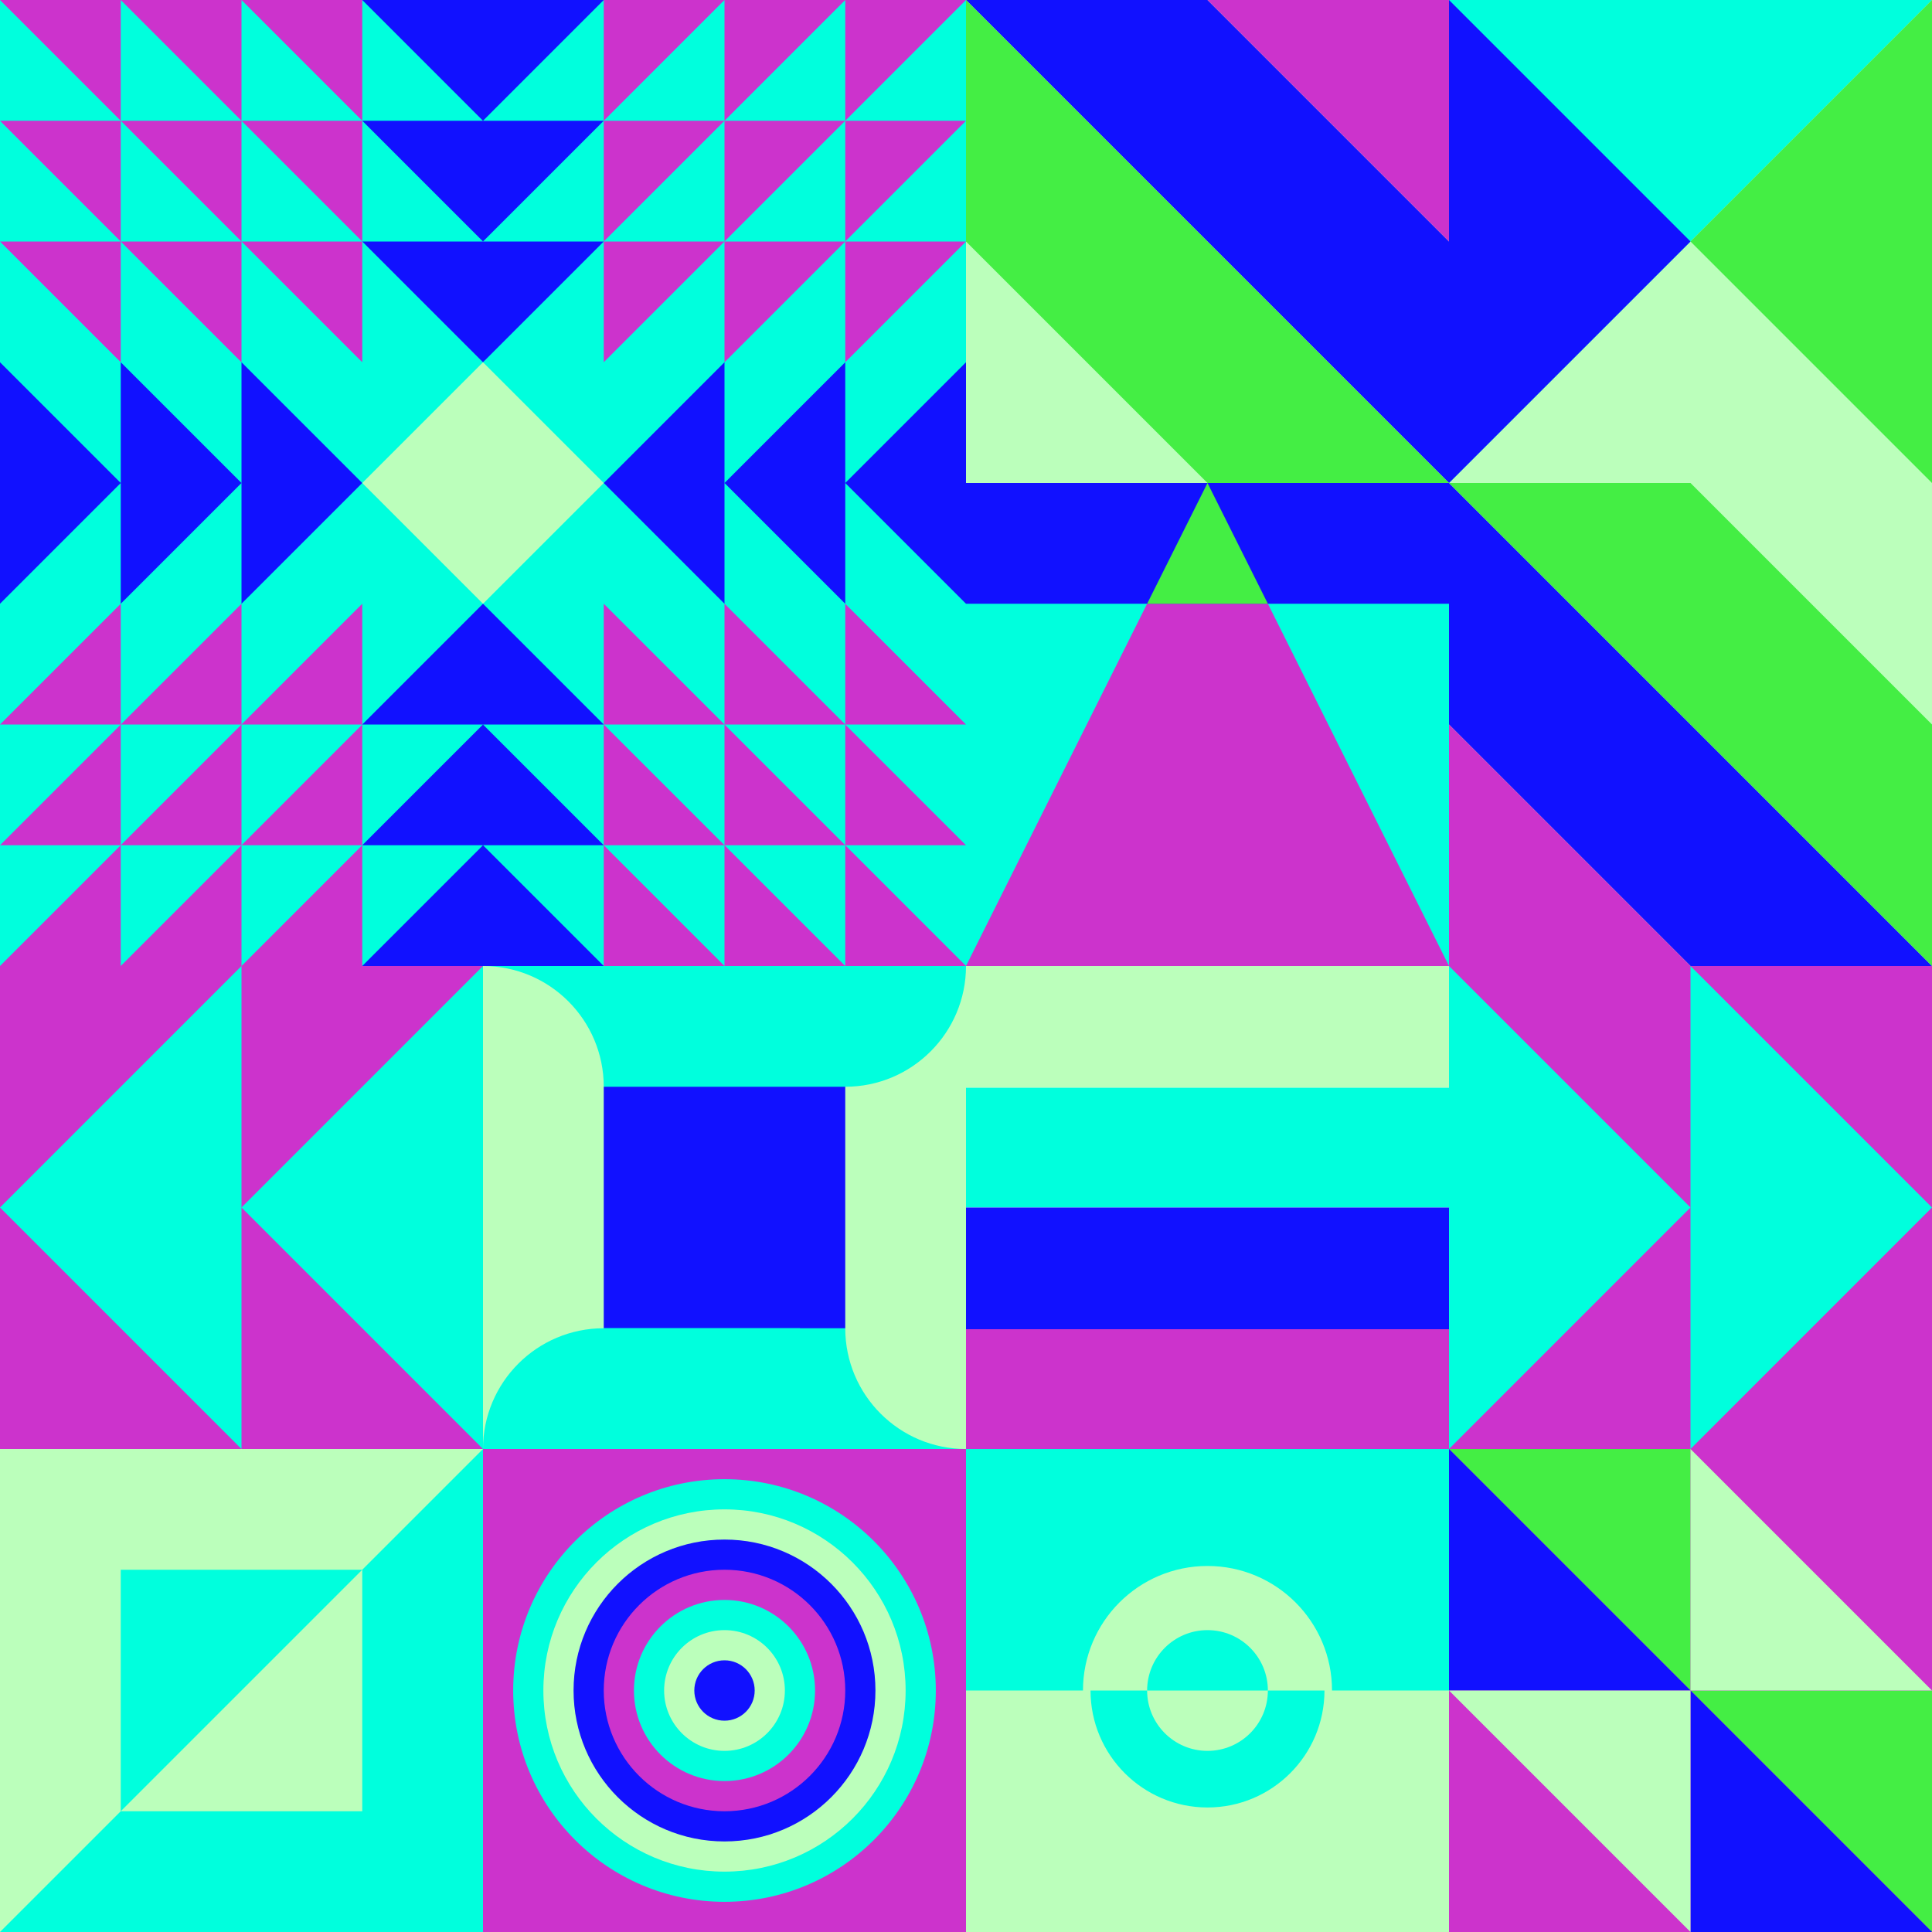
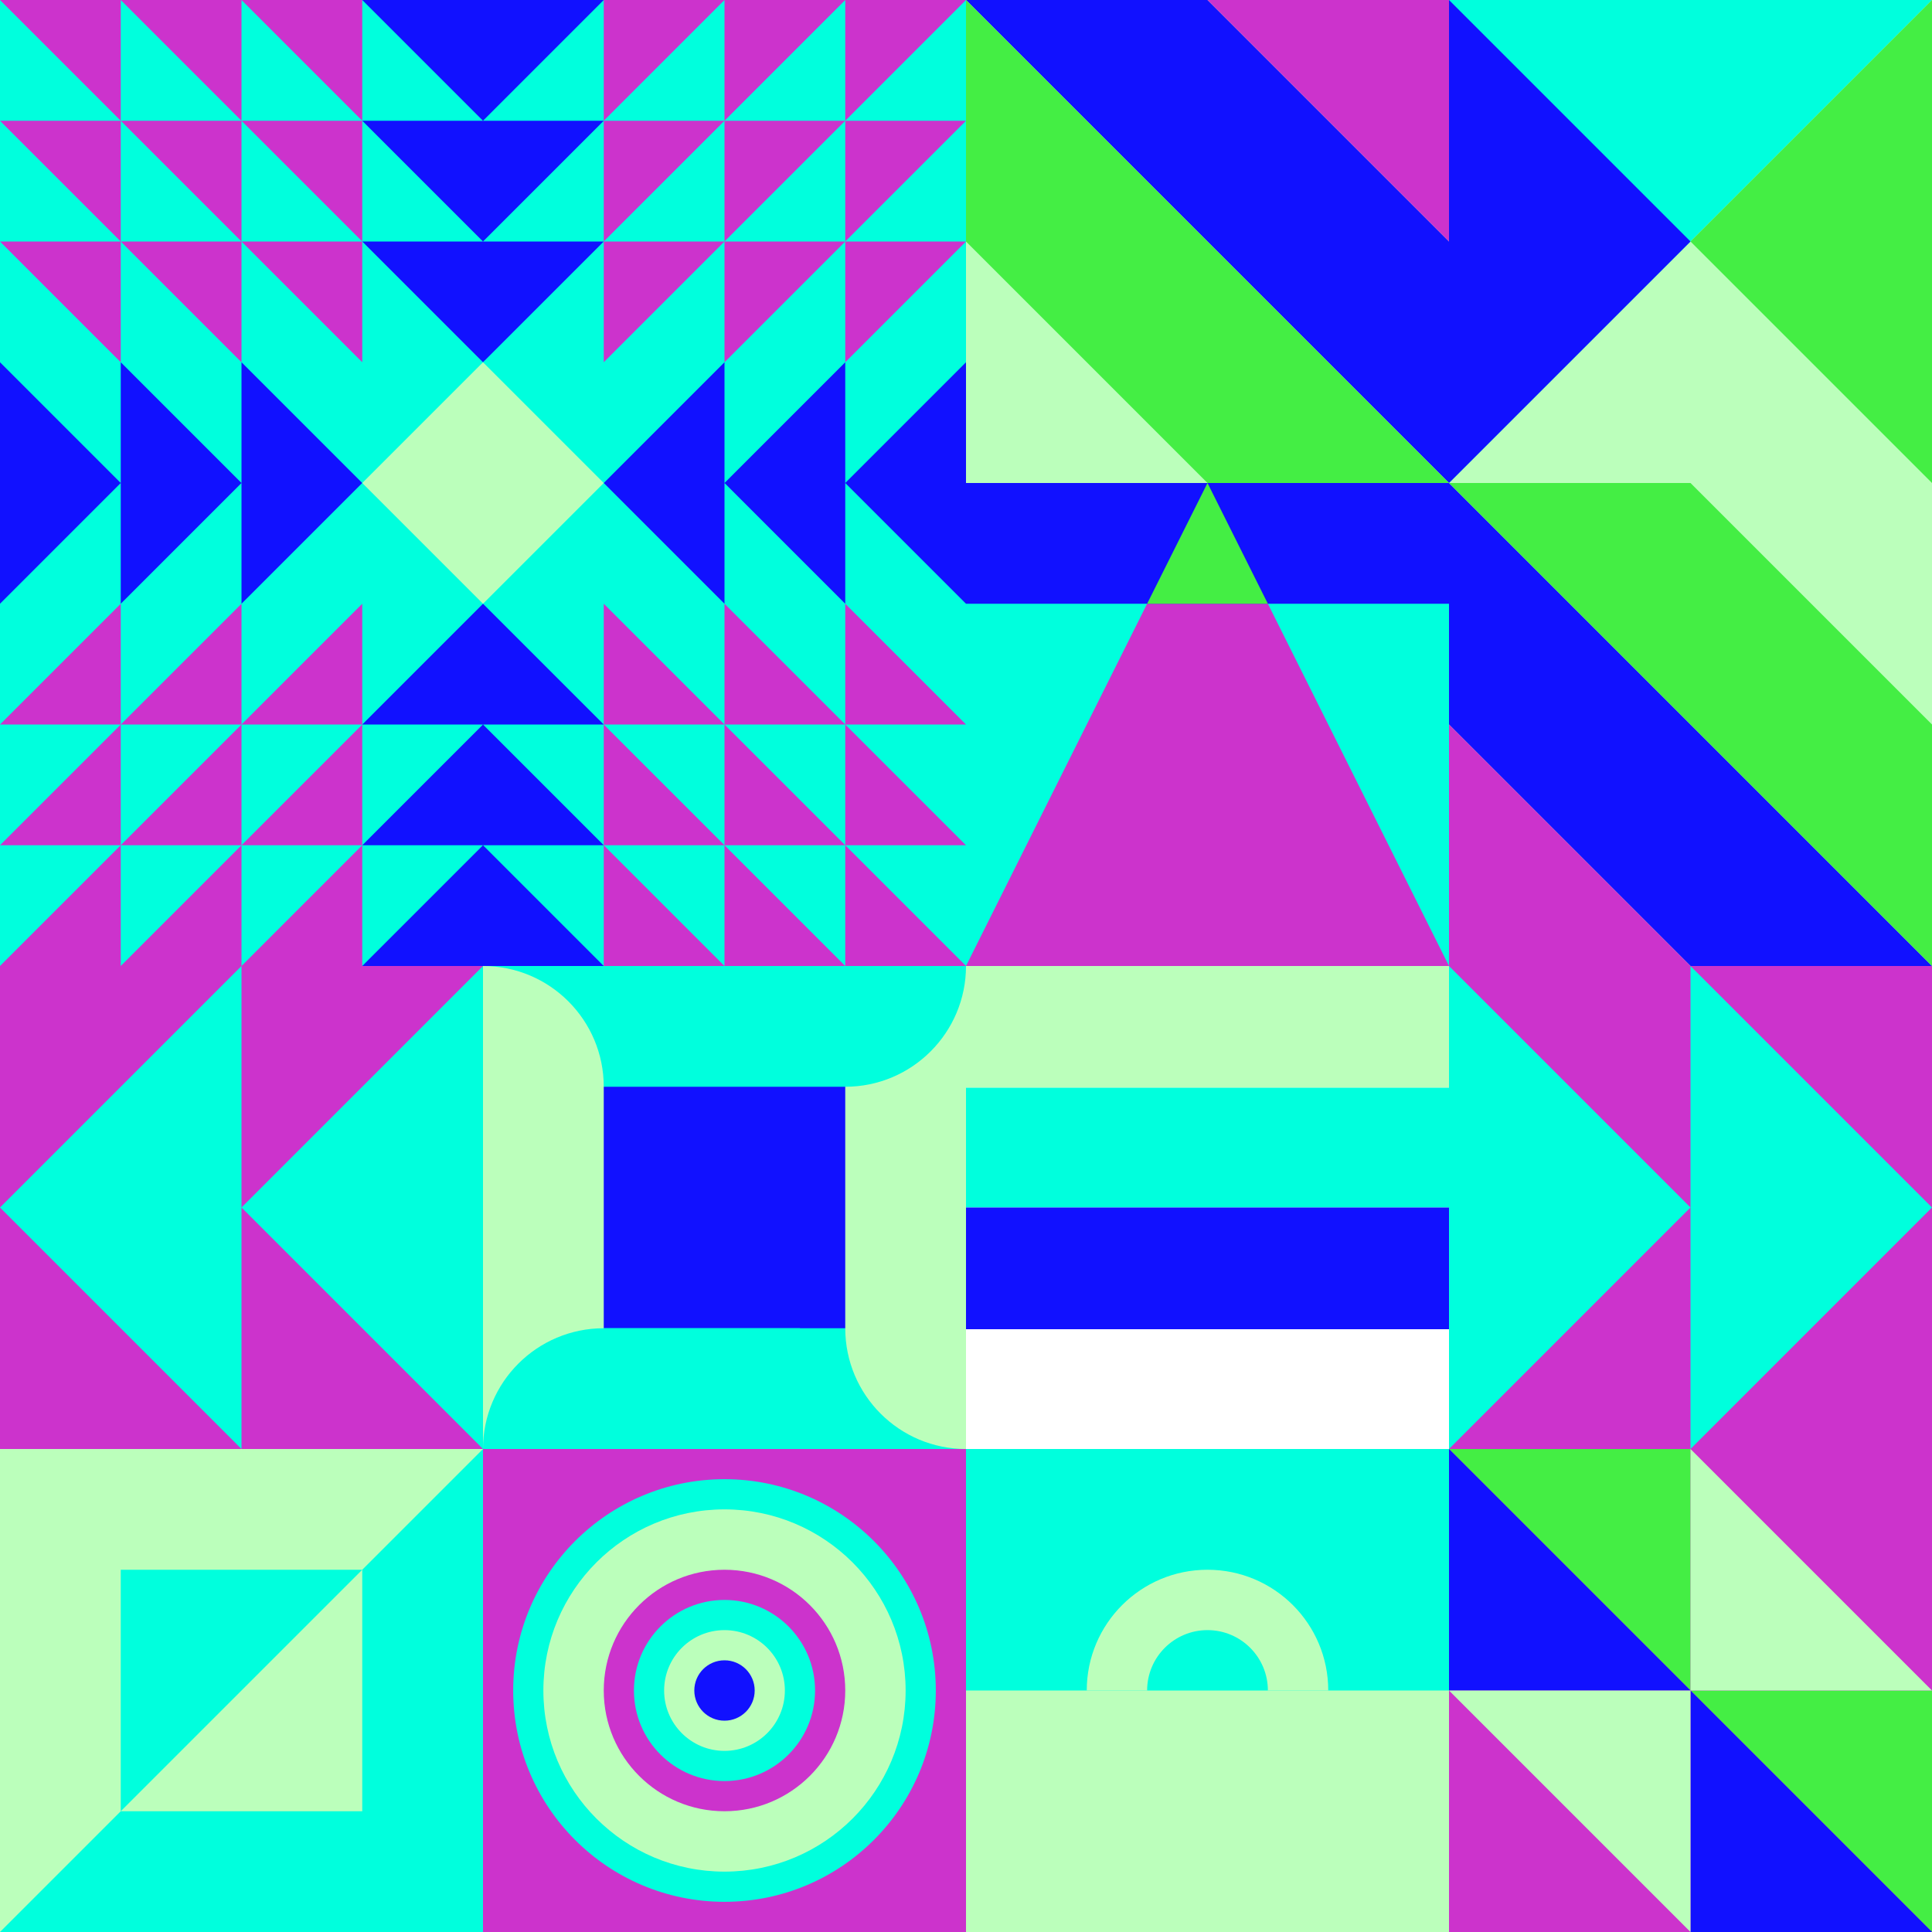
<svg xmlns="http://www.w3.org/2000/svg" id="geo" width="1280" height="1280" fill="none" style="width:640px;height:640px" viewBox="0 0 1280 1280">
  <g class="svg-image">
    <g width="640" height="640" class="block-0" clip-path="url(#trim)" transform="scale(2)">
      <path fill="#0fd" d="M0 0h320v320H0z" />
      <path fill="#bfb" d="m120 160 40-40 40 40-40 40-40-40Z" />
      <path fill="#11f" fill-rule="evenodd" d="m160 80 40-40h-80l40 40Zm-40 160 40-40 40 40h-80Zm40 40h-40l40-40 40 40h-40Zm-40 40 40-40 40 40h-80Zm80-240-40 40-40-40h80Zm0-80-40 40-40-40h80Zm40 200-40-40 40-40v80Zm40-40v40l-40-40 40-40v40Zm0 0 40-40v80l-40-40ZM80 200l40-40-40-40v40l-40-40v40L0 120v80l40-40v40l40-40v40Z" clip-rule="evenodd" />
      <path fill="#c3c" fill-rule="evenodd" d="M120 80v40L80 80h40ZM80 40l40 40V0H0l40 40H0l40 40H0l40 40V80l40 40V40Zm0 0L40 0v80h40L40 40h40Zm0 0h40L80 0v40Zm120 40v40l40-40v40l40-40v40l40-40h-40l40-40h-40l40-40H200v80Zm40-40V0l-40 40h40Zm0 0-40 40h80V0l-40 40Zm0 0h40l-40 40V40ZM120 240v-40l-40 40h40Zm-40 40 40-40v80H0l40-40H0l40-40H0l40-40v40l40-40v80Zm0 0-40 40v-80h40l-40 40h40Zm0 0h40l-40 40v-40Zm120-40v-40l40 40v-40l40 40v-40l40 40h-40l40 40h-40l40 40H200v-80Zm40 40v40l-40-40h40Zm0 0-40-40h80v80l-40-40Zm0 0h40l-40-40v40Z" clip-rule="evenodd" />
    </g>
    <g width="320" height="320" class="block-1" clip-path="url(#trim)" transform="translate(640)">
      <path fill="#4e4" d="M0 0h320v320H0z" />
      <path fill="#bfb" d="M0 0h320v320H0z" />
      <path fill="#11f" d="M160 0H0l320 320V160L160 0Z" />
      <path fill="#4e4" d="M0 0v160l160 160h160L0 0Z" />
      <path fill="#c3c" d="M320 160V0H160l160 160Z" />
    </g>
    <g width="320" height="320" class="block-2" clip-path="url(#trim)" transform="rotate(-90 640 -320)">
      <path fill="#0fd" d="M0 0h320v320H0z" />
      <path fill="#bfb" d="M0 320h320L0 0v320Z" />
      <path fill="#4e4" d="M0 320h320L160 160 0 320Z" />
      <path fill="#11f" d="M320 0H0l160 160L320 0Z" />
    </g>
    <g width="320" height="320" class="block-3" clip-path="url(#trim)" transform="translate(640 320)">
      <path fill="#0fd" d="M0 0h320v320H0z" />
      <path fill="#c3c" d="m160 0 160 320H0L160 0Z" />
      <path fill="#11f" d="M0 0h320v80H0z" />
      <path fill="#4e4" fill-rule="evenodd" d="M200 80 160 0l-40 80h80Z" clip-rule="evenodd" />
    </g>
    <g width="320" height="320" class="block-4" clip-path="url(#trim)" transform="rotate(180 640 320)">
      <path fill="#4e4" d="M0 0h320v320H0z" />
      <path fill="#bfb" d="M0 0h320v320H0z" />
      <path fill="#11f" d="M160 0H0l320 320V160L160 0Z" />
      <path fill="#4e4" d="M0 0v160l160 160h160L0 0Z" />
      <path fill="#c3c" d="M320 160V0H160l160 160Z" />
    </g>
    <g width="320" height="320" class="block-5" clip-path="url(#trim)" transform="rotate(-90 480 480)">
      <style>@keyframes geo-4-a0_t{0%,13.636%{transform:translate(0,0);animation-timing-function:ease-in-out}50%,63.636%{transform:translate(0,-160px);animation-timing-function:ease-in-out}to{transform:translate(0,-320px)}}@keyframes geo-4-a1_t{0%,13.636%{transform:translate(0,160px);animation-timing-function:ease-in-out}50%,63.636%{transform:translate(0,0);animation-timing-function:ease-in-out}to{transform:translate(0,-160px)}}@keyframes geo-4-a2_t{0%,13.636%{transform:translate(0,320px);animation-timing-function:ease-in-out}50%,63.636%{transform:translate(0,160px);animation-timing-function:ease-in-out}to{transform:translate(0,0)}}@keyframes geo-4-a3_t{0%,13.636%{transform:translate(0,0);animation-timing-function:ease-in-out}50%,63.636%{transform:translate(0,-160px);animation-timing-function:ease-in-out}to{transform:translate(0,-320px)}}@keyframes geo-65a0_t{0%{transform:translate(160px,160px) rotate(0deg) translate(-80px,-80px)}13.636%{transform:translate(160px,160px) rotate(0deg) translate(-80px,-80px);animation-timing-function:cubic-bezier(.4,0,.6,1)}50%,63.636%{transform:translate(160px,160px) rotate(180deg) translate(-80px,-80px);animation-timing-function:cubic-bezier(.4,0,.6,1)}to{transform:translate(160px,160px) rotate(360deg) translate(-80px,-80px)}}@keyframes geo-55a0_t{0%,to{transform:translate(0,0)}13.636%{transform:translate(0,0);animation-timing-function:cubic-bezier(.4,0,.6,1)}50%,63.636%{transform:translate(160px,0);animation-timing-function:cubic-bezier(.4,0,.6,1)}}@keyframes geo-55a1_t{0%,to{transform:translate(0,0)}13.636%{transform:translate(0,0);animation-timing-function:cubic-bezier(.4,0,.6,1)}50%,63.636%{transform:translate(-160px,0);animation-timing-function:cubic-bezier(.4,0,.6,1)}}</style>
      <path fill="#c3c" d="M0 0h320v320H0z" />
      <path fill="#0fd" d="M320 320H0l160-160 160 160Z" style="animation:2.2s ease-in-out infinite both geo-4-a0_t" />
      <path fill="#0fd" d="M320 320H0l160-160 160 160Z" style="animation:2.2s ease-in-out infinite both geo-4-a1_t" transform="translate(0 160)" />
      <path fill="#0fd" d="M320 320H0l160-160 160 160Z" style="animation:2.2s ease-in-out infinite both geo-4-a2_t" transform="translate(0 320)" />
      <path fill="#0fd" d="M320 160H0L160 0l160 160Z" style="animation:2.2s ease-in-out infinite both geo-4-a3_t" />
    </g>
    <g width="320" height="320" class="block-6" clip-path="url(#trim)" transform="translate(320 640)">
      <path fill="#11f" d="M0 0h320v320H0z" />
      <path fill="#0fd" d="M320 320H0c0-44.183 35.817-80 80-80h240v80Z" />
      <path fill="#bfb" d="M320 0v320c-44.183 0-80-35.817-80-80V0h80Z" />
      <path fill="#0fd" d="M0 0h320c0 44.183-35.817 80-80 80H0V0Z" />
      <path fill="#bfb" d="M0 320V0c44.183 0 80 35.817 80 80v240H0Z" />
      <path fill="#0fd" d="M210 320H0c0-44.183 35.817-80 80-80h130v80Z" />
    </g>
    <g width="320" height="320" class="block-7" clip-path="url(#trim)" transform="translate(640 640)">
      <path fill="#fff" d="M0 0h320v320H0z" />
      <path fill="#bfb" d="M0 0h320v80.64H0z" />
      <path fill="#0fd" d="M0 80.64h320V160H0z" />
      <path fill="#11f" d="M0 160h320v80.64H0z" />
-       <path fill="#c3c" d="M0 240.64h320V320H0z" />
    </g>
    <g width="320" height="320" class="block-8" clip-path="url(#trim)" transform="rotate(90 320 960)">
      <path fill="#c3c" d="M0 0h320v320H0z" />
      <path fill="#0fd" d="M320 320H0l160-160 160 160Z" style="animation:2.2s ease-in-out infinite both geo-4-a0_t" />
      <path fill="#0fd" d="M320 320H0l160-160 160 160Z" style="animation:2.2s ease-in-out infinite both geo-4-a1_t" transform="translate(0 160)" />
      <path fill="#0fd" d="M320 320H0l160-160 160 160Z" style="animation:2.2s ease-in-out infinite both geo-4-a2_t" transform="translate(0 320)" />
      <path fill="#0fd" d="M320 160H0L160 0l160 160Z" style="animation:2.2s ease-in-out infinite both geo-4-a3_t" />
    </g>
    <g width="320" height="320" class="block-9" clip-path="url(#trim)" transform="rotate(90 -320 640)">
      <path fill="#0fd" d="M0 0h320v320H0z" />
      <path fill="#c3c" d="m160 80 160 160H0L160 80Z" />
      <path fill="#11f" d="M0 0h320v80H0z" />
-       <path fill="#bfb" d="M0 240h320v80H0z" />
+       <path fill="#bfb" d="M0 240h320H0z" />
      <path fill="#0fd" d="M0 0h320v320H0z" />
      <path fill="#bfb" d="M0 320h320L0 0v320Z" />
      <path fill="#bfb" d="M240 240V80H80v160z" />
      <path fill="#0fd" fill-rule="evenodd" d="M240 240H80V80l160 160Z" clip-rule="evenodd" />
    </g>
    <g width="320" height="320" class="block-10" clip-path="url(#trim)" transform="rotate(180 320 640)">
      <path fill="#c3c" d="M0 0h320v320H0z" />
      <circle cx="160" cy="160" r="140" fill="#0fd" />
      <circle cx="160" cy="160" r="120" fill="#bfb" />
-       <circle cx="160" cy="160" r="100" fill="#11f" />
      <circle cx="160" cy="160" r="80" fill="#c3c" />
      <circle cx="160" cy="160" r="60" fill="#0fd" />
      <circle cx="160" cy="160" r="40" fill="#bfb" />
      <circle cx="160" cy="160" r="20" fill="#11f" />
    </g>
    <g width="320" height="320" class="block-11" clip-path="url(#trim)" transform="rotate(180 480 640)">
      <path fill="#bfb" d="M0 0h320v320H0z" />
      <path fill="#0fd" d="M0 160h320v160H0z" />
      <g style="animation:2.2s linear infinite both geo-65a0_t" transform="translate(80 80)">
-         <circle cx="80" cy="80" r="80" fill="#0fd" stroke="#bfb" stroke-width="5" />
        <path fill="#bfb" fill-rule="evenodd" d="M80 160c44.2 0 80-35.8 80-80H0c0 44.2 35.8 80 80 80Z" clip-rule="evenodd" />
        <circle cx="80" cy="80" r="40" fill="#bfb" />
        <path fill="#0fd" fill-rule="evenodd" d="M80 120c22.1 0 40-17.9 40-40H40c0 22.1 17.9 40 40 40Z" clip-rule="evenodd" />
      </g>
    </g>
    <g width="320" height="320" class="block-12" clip-path="url(#trim)" transform="translate(960 960)">
-       <path fill="#c3c" d="M0 0h320v320H0z" />
      <path fill="#c3c" d="M0 0h320v320H0z" />
      <path fill="#4e4" d="M320 320V160H160l160 160ZM160 160V0H0l160 160Z" />
      <path fill="#11f" d="M160 160v160h160L160 160ZM0 0v160h160L0 0Z" />
      <path fill="#bfb" d="M160 320V160H0l160 160Z" style="animation:2.2s linear infinite both geo-55a0_t" />
      <path fill="#bfb" d="M160 0v160h160L160 0Z" style="animation:2.2s linear infinite both geo-55a1_t" />
    </g>
  </g>
  <clipPath id="trim">
    <path fill="#fff" d="M0 0h320v320H0z" />
  </clipPath>
  <filter id="noiseFilter">
    <feTurbulence baseFrequency=".5" result="noise" />
    <feColorMatrix type="saturate" values=".1" />
    <feBlend in="SourceGraphic" in2="noise" mode="multiply" />
  </filter>
-   <path d="M0 0h1280v1280H0z" filter="url(#noiseFilter)" opacity=".4" />
</svg>